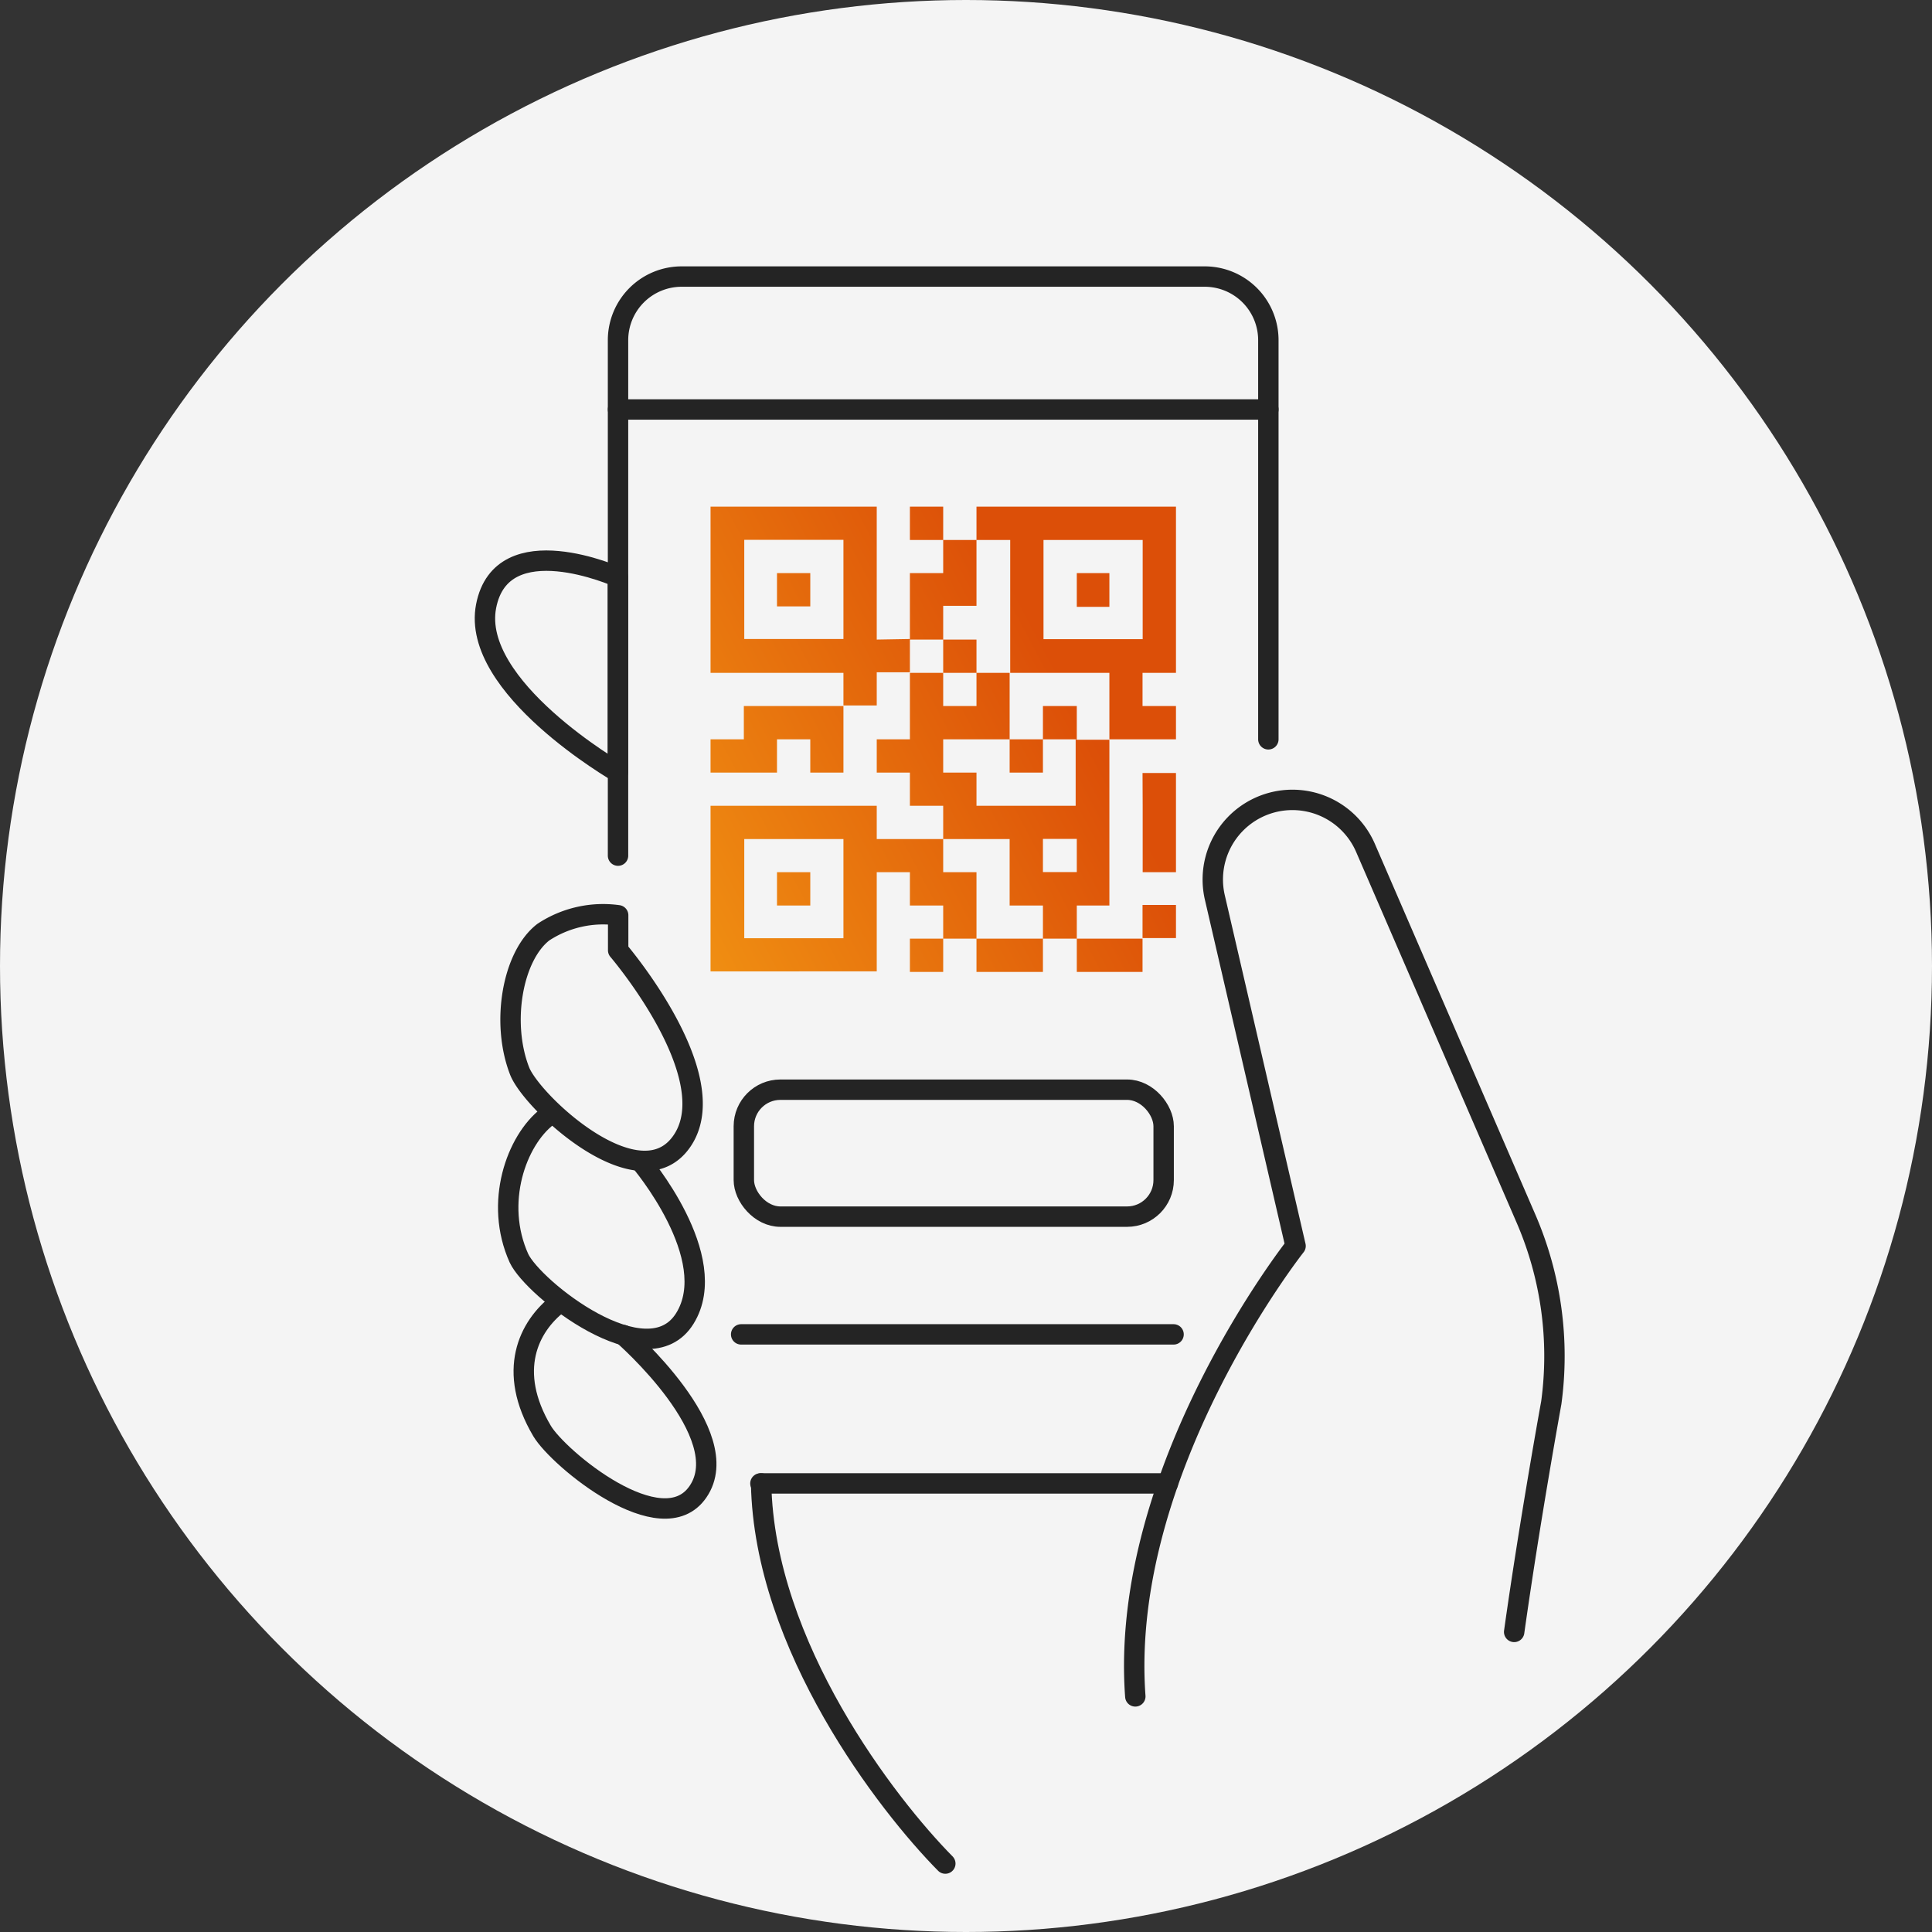
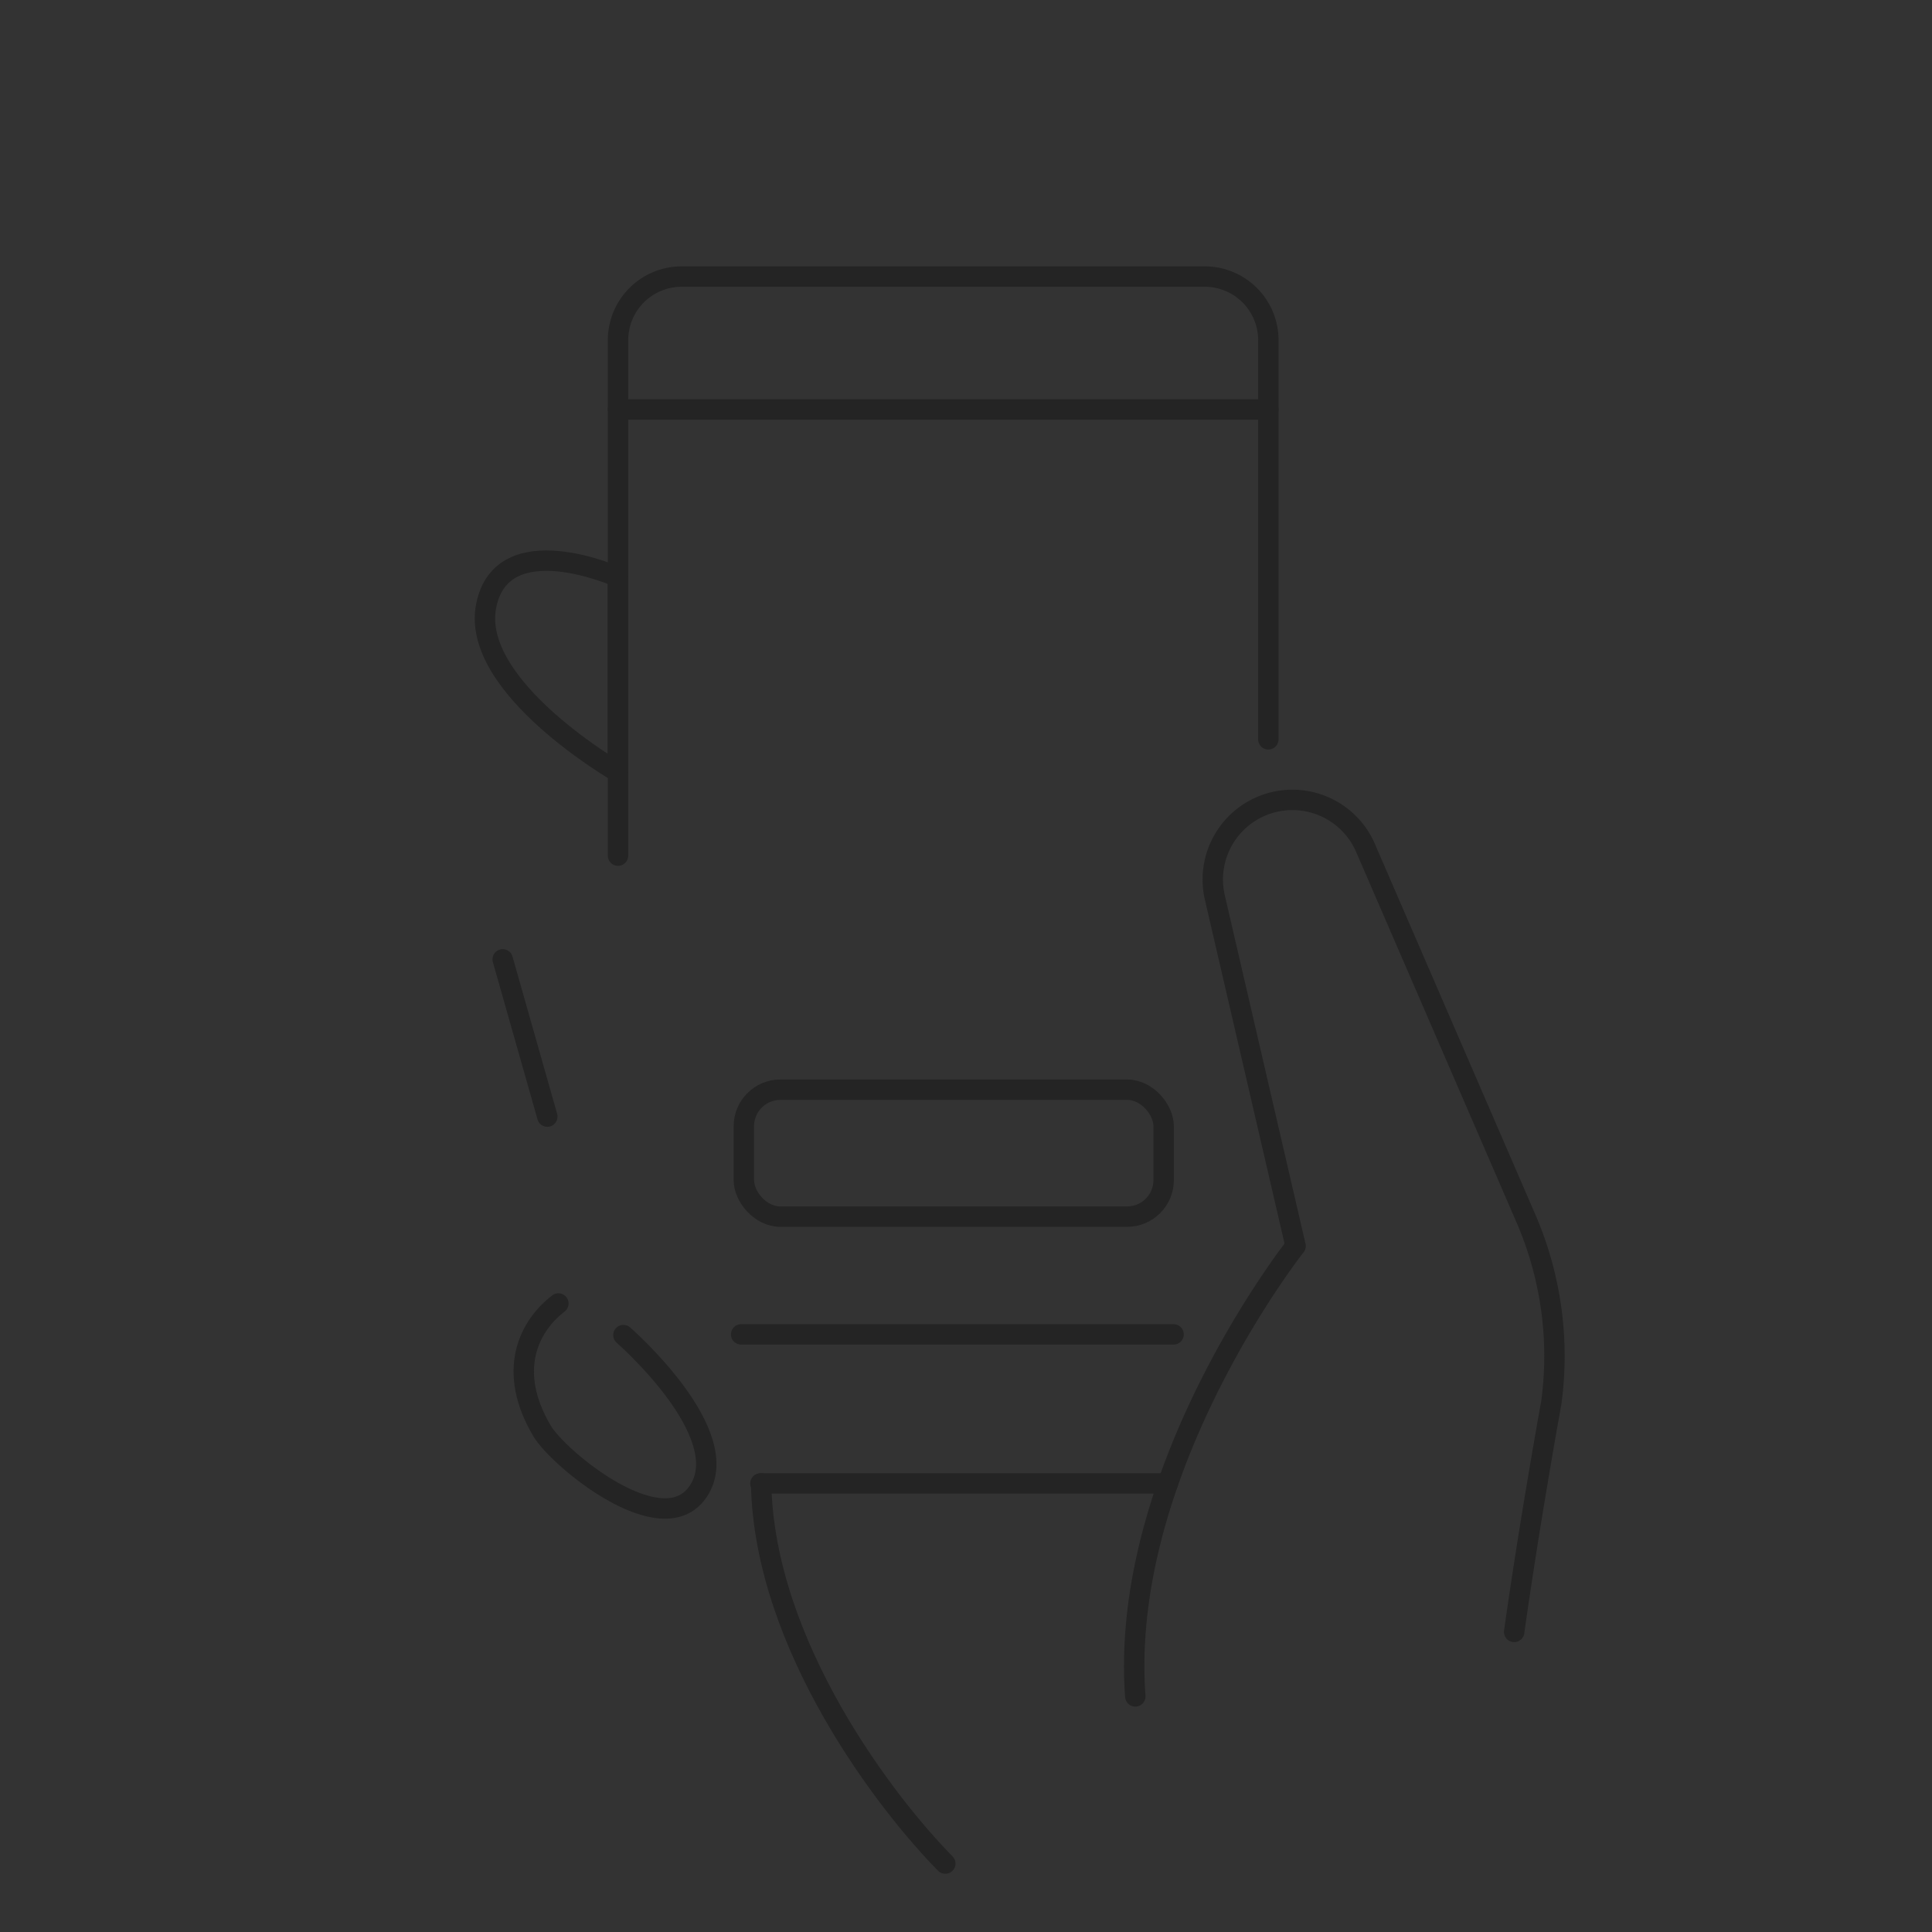
<svg xmlns="http://www.w3.org/2000/svg" viewBox="0 0 136.36 136.36">
  <rect x="0" y="0" width="136.36" height="136.36" fill="#333333" stroke="none" />
  <defs>
    <style>
      .cls-1 {
        fill: #f4f4f4;
      }

      .cls-2 {
        fill: none;
        stroke: #242424;
        stroke-linecap: round;
        stroke-linejoin: round;
        stroke-width: 1.44px;
      }

      .cls-3 {
        fill: url(#linear-gradient);
      }
    </style>
    <linearGradient id="linear-gradient" x1="40.44" y1="65.4" x2="74.66" y2="47.27" gradientUnits="userSpaceOnUse">
      <stop offset="0" stop-color="#f49c14" />
      <stop offset="1" stop-color="#dc4f08" />
    </linearGradient>
  </defs>
  <g id="Layer_2" data-name="Layer 2">
    <g id="Layer_3" data-name="Layer 3">
      <g>
-         <circle class="cls-1" cx="68.18" cy="68.18" r="68.18" />
        <g>
          <line class="cls-2" x1="52.31" y1="94.18" x2="82.83" y2="94.18" />
          <line class="cls-2" x1="43.62" y1="28.9" x2="89.52" y2="28.9" />
          <path class="cls-2" d="M66.72,131.53c-4.07-4.12-12.79-15.34-13-26.83" />
          <path class="cls-2" d="M80.13,119.73c-1.17-16,11.31-31.79,11.31-31.79l-5.7-24.61a5.62,5.62,0,0,1,10.63-3.5L107.7,86A24.42,24.42,0,0,1,109.49,99s-1.52,8.35-2.62,16.18" />
          <path class="cls-2" d="M43.62,60.39V24a4.49,4.49,0,0,1,4.49-4.48H85A4.49,4.49,0,0,1,89.52,24V52.18" />
          <line class="cls-2" x1="82.43" y1="104.7" x2="53.67" y2="104.7" />
          <path class="cls-2" d="M43.61,54.5s-10.41-6-9.3-11.72,9.3-2.05,9.3-2.05Z" />
          <path class="cls-2" d="M39.41,92c-2.1,1.62-3.66,4.76-1.15,9,1.15,1.94,8.46,8,11,4.29C52.05,101.24,44,94.23,44,94.23" />
-           <path class="cls-2" d="M38.63,78.81c-2.18,1.68-3.77,6.08-2,10,1,2.13,9.06,8.53,11.71,4.24s-3.15-11.1-3.15-11.1" />
-           <path class="cls-2" d="M43.63,64.6a7.68,7.68,0,0,0-5.28,1.19c-2.18,1.68-3,6.39-1.68,9.79.83,2.19,8.55,9.45,11.52,4.87s-4.56-13.38-4.56-13.38Z" />
-           <path class="cls-3" d="M54.84,40.45h2.35V42.8H54.84Zm0,9.38H52.5v2.35H50.15v2.35h4.69V52.18h2.35v2.35h2.34v-4.7H54.84Zm0,14.08h2.35V61.56H54.84Zm9.38-28.15v2.35h2.35V35.76Zm2.35,7h2.35V38.11H66.57v2.34H64.22v4.69h2.35Zm-2.35,2.34v2.35H61.88v2.34H59.53V47.49H50.15V35.76H61.88v9.38Zm-4.69,0v-7h-7v7h7ZM64.22,68.6h2.35V66.25H64.22Zm2.35-23.46v2.35h2.35V45.14Zm2.35,18.77v2.34H66.57V63.91H64.22V61.56H61.88v7H50.15V56.87H61.88v2.35h4.69v2.34h2.35Zm-9.39-2.35V59.22h-7v7h7V61.56Zm9.39,4.69V68.6h4.69V66.25H68.92Zm4.69-11.72V52.18H71.26v2.35ZM76,49.83H73.61v2.35H76Zm0-7H78.3V40.45H76Zm0,9.38H78.3V63.91H76v2.34H73.61V63.91H71.26V59.22H66.57V56.87H64.22V54.53H61.88V52.18h2.34V47.49h2.35v2.34h2.35V47.49h2.34v4.69H66.57v2.35h2.35v2.34h7V52.18Zm0,7H73.61v2.34H76ZM78.3,68.6h2.34V66.25H76V68.6ZM83,35.76V47.49H80.64v2.34H83v2.35H78.3V47.49h-7V38.11H68.92V35.76H83Zm-2.35,2.35h-7v7h7v-7Zm0,18.76v4.69H83v-7H80.64Zm2.35,7H80.64v2.34H83Z" />
+           <path class="cls-2" d="M38.63,78.81s-3.15-11.1-3.15-11.1" />
          <rect class="cls-2" x="52.5" y="76.91" width="29.63" height="8.96" rx="2.58" />
        </g>
      </g>
    </g>
  </g>
</svg>